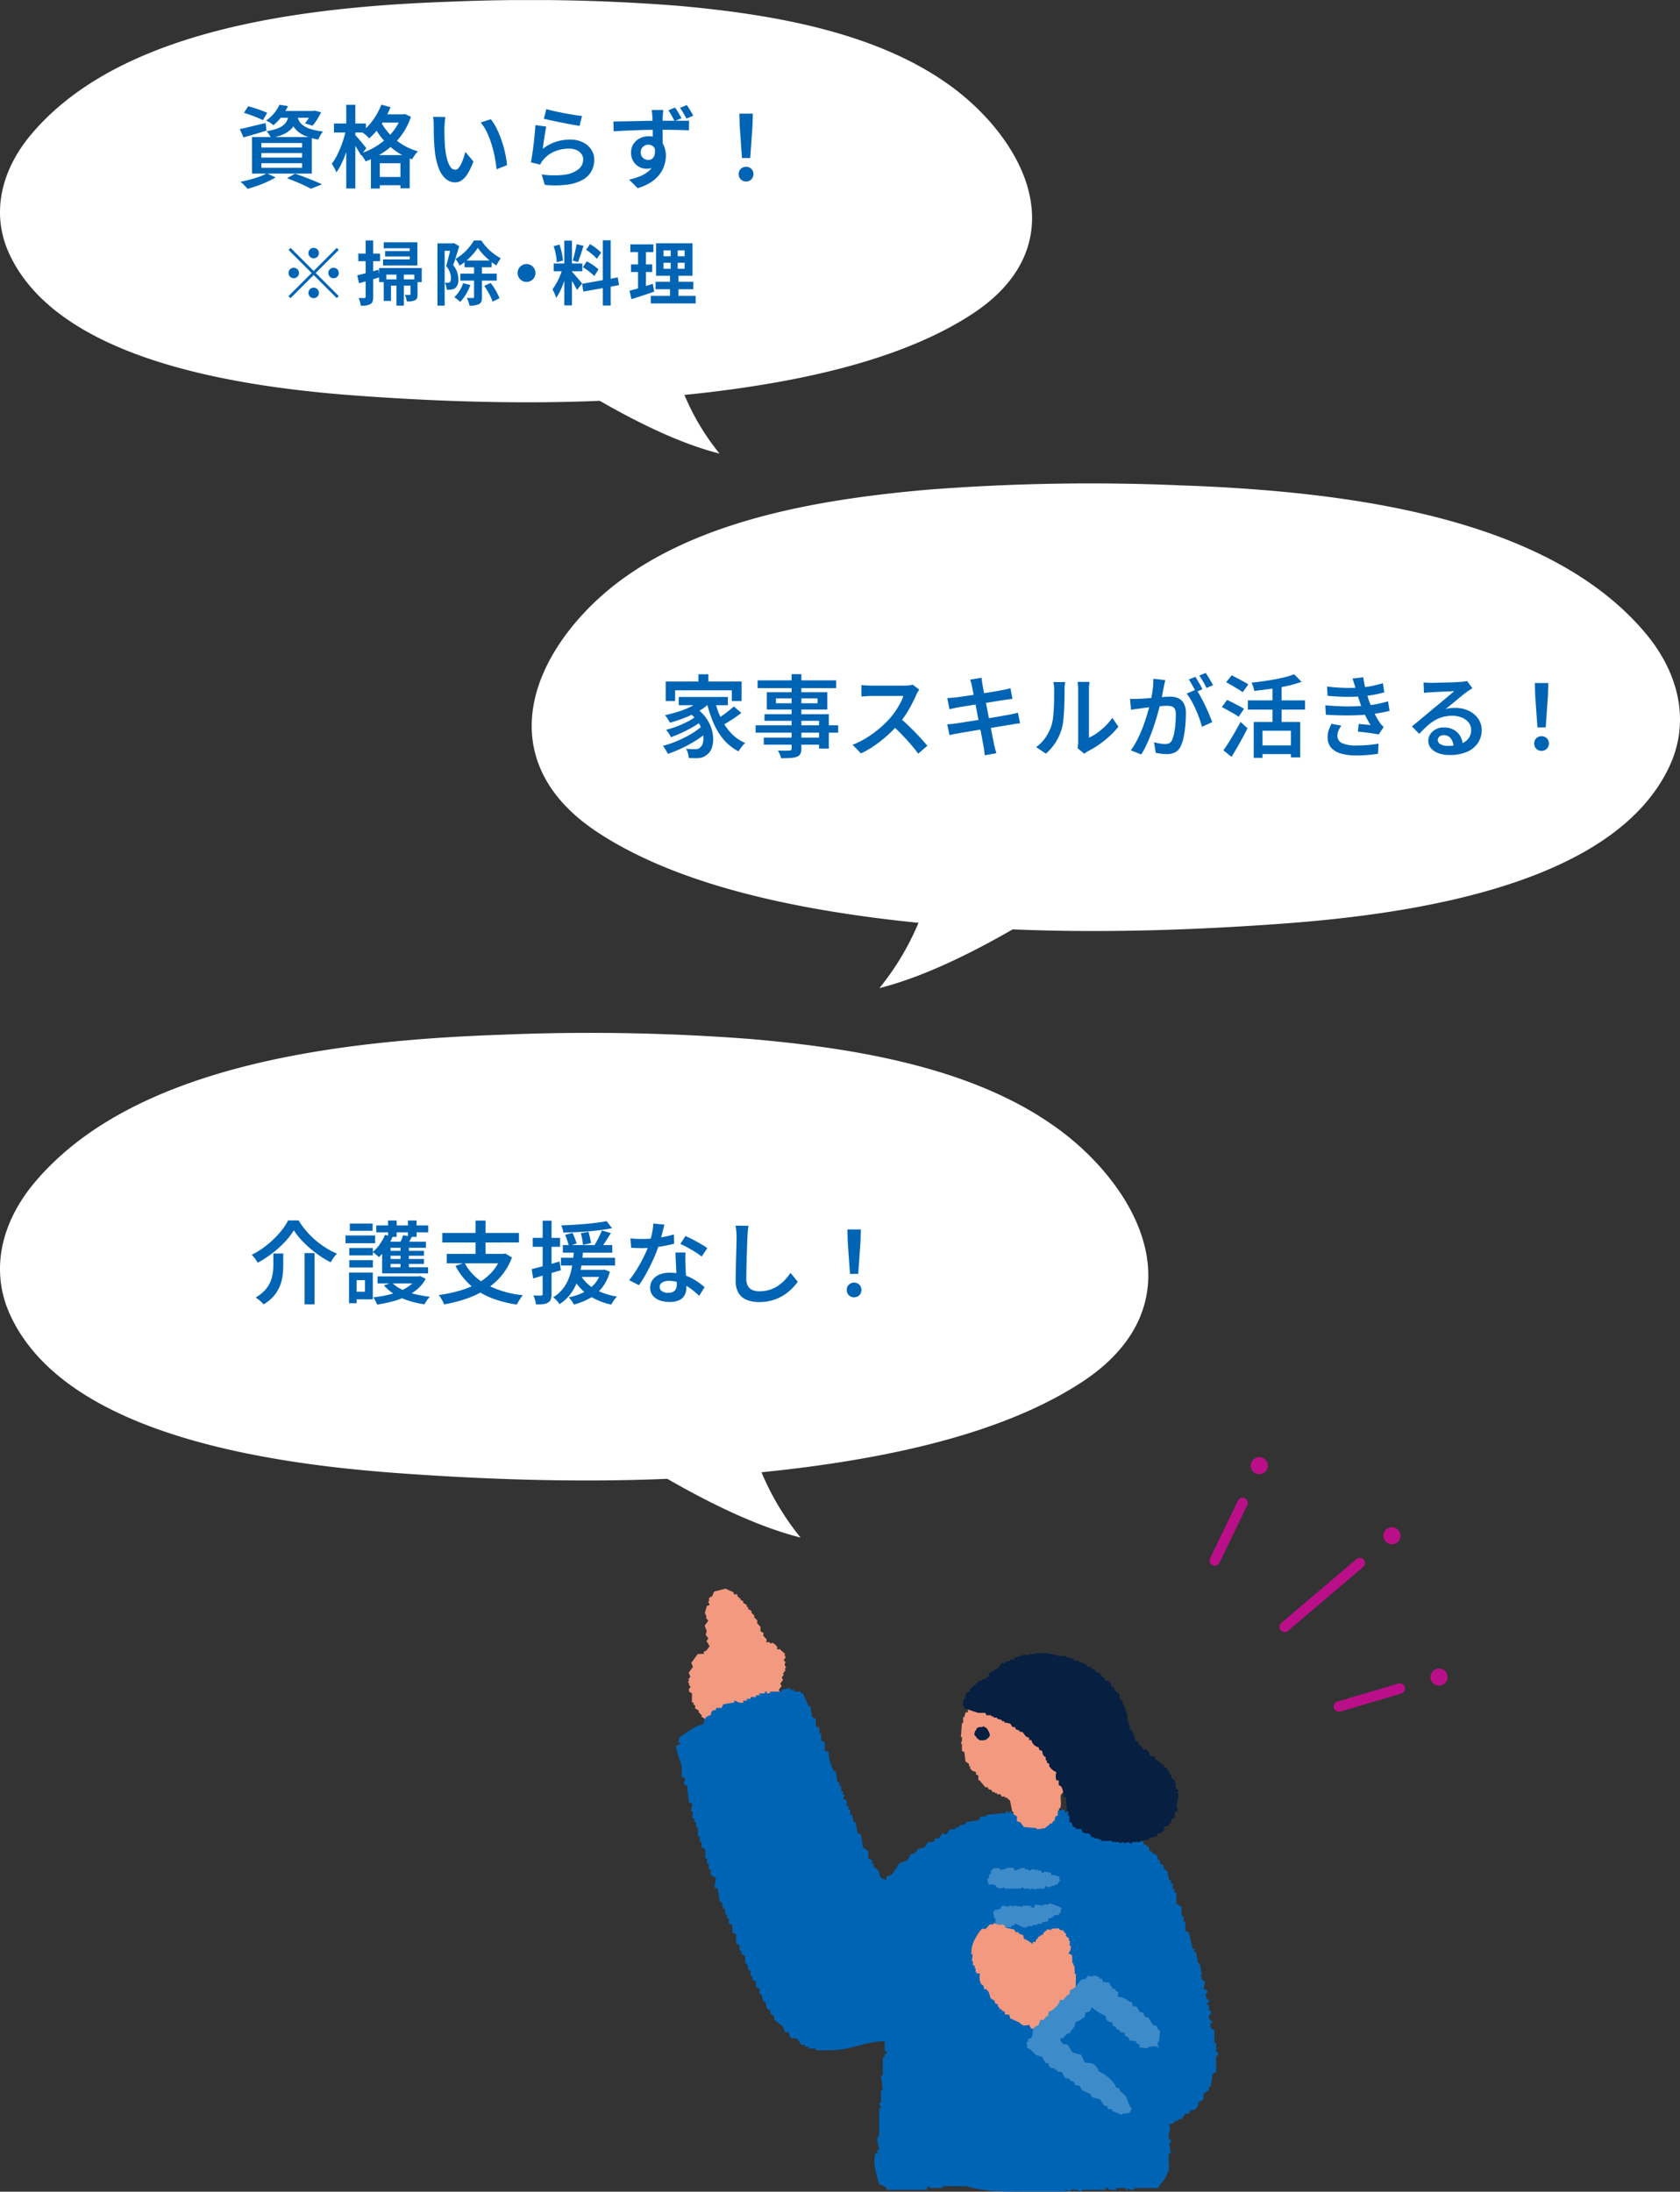
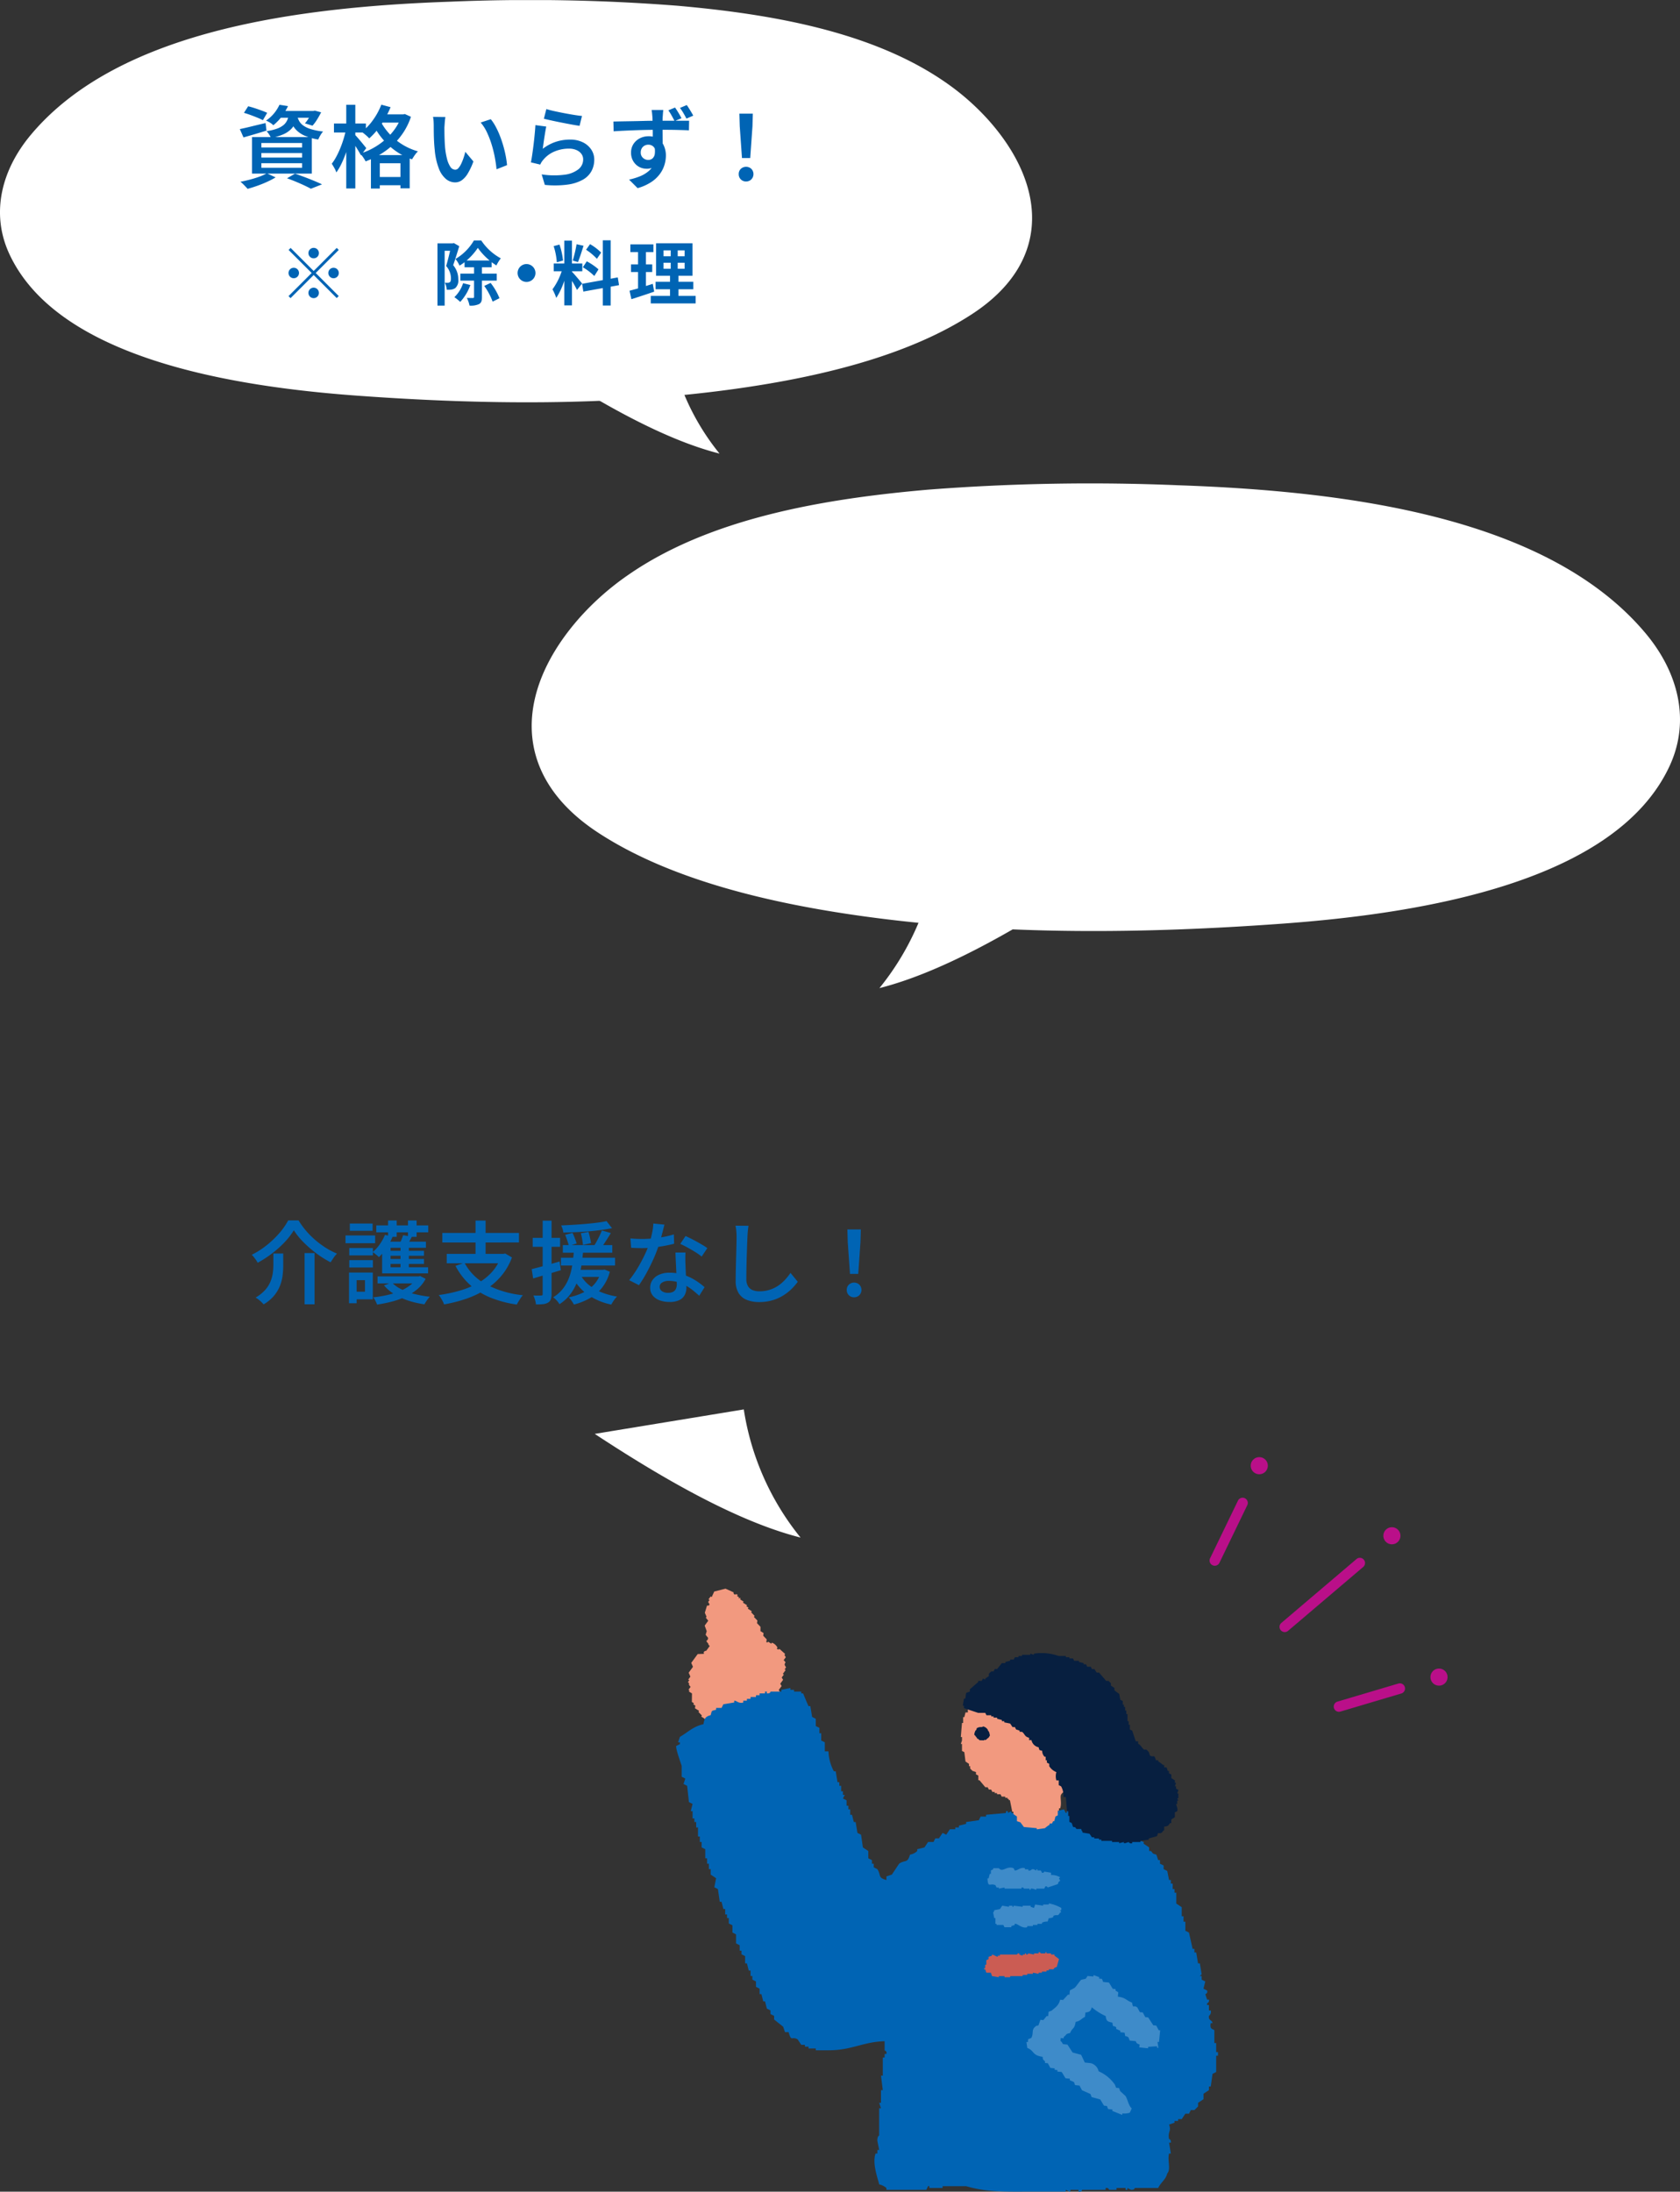
<svg xmlns="http://www.w3.org/2000/svg" width="337.001" height="439.657" viewBox="0 0 337.001 439.657">
  <rect x="0" y="0" width="337.001" height="439.657" fill="#333333" stroke="none" />
  <defs>
    <style>.cls-1{fill:none;}.cls-2{clip-path:url(#clip-path);}.cls-3{fill:#fff;}.cls-4,.cls-9{fill:#0064b4;}.cls-5{clip-path:url(#clip-path-2);}.cls-6{clip-path:url(#clip-path-3);}.cls-7{clip-path:url(#clip-path-4);}.cls-8{fill:#f2997f;}.cls-10,.cls-11,.cls-12,.cls-8,.cls-9{fill-rule:evenodd;}.cls-10{fill:#071f40;}.cls-11{fill:#3e8bc9;}.cls-12{fill:#cb5c53;}.cls-13{clip-path:url(#clip-path-5);}.cls-14{fill:#ba0f89;}</style>
    <clipPath id="clip-path">
      <rect class="cls-1" x="0" y="0.017" width="207.028" height="90.975" />
    </clipPath>
    <clipPath id="clip-path-2">
      <rect class="cls-1" x="106.656" y="96.993" width="230.343" height="101.221" />
    </clipPath>
    <clipPath id="clip-path-3">
      <rect class="cls-1" x="0" y="207.214" width="230.343" height="101.221" />
    </clipPath>
    <clipPath id="clip-path-4">
      <rect class="cls-1" x="135.638" y="318.69" width="108.682" height="120.97" />
    </clipPath>
    <clipPath id="clip-path-5">
      <rect class="cls-1" x="249.865" y="289.333" width="35.063" height="58.714" transform="translate(-148.043 296.905) rotate(-47)" />
    </clipPath>
  </defs>
  <title>アセット 1</title>
  <g id="レイヤー_2" data-name="レイヤー 2">
    <g id="レイヤー_1-2" data-name="レイヤー 1">
      <g id="グループ_199" data-name="グループ 199">
        <g class="cls-2">
          <g id="グループ_198" data-name="グループ 198">
            <path id="パス_593" data-name="パス 593" class="cls-3" d="M135.567,1.128a378.812,378.812,0,0,0-45.141-.793c-30.916,1.065-66.726,5.835-84.206,26.67-6,7.15-8.08,15.838-4.371,23.888,9.653,20.948,44.54,26.639,69.819,28.48,24.95,1.817,50.426,2.112,75.178-1.278,16.7-2.287,35.107-6.508,48.3-15.192,16.186-10.655,14.492-26.2,3-38.966a49.006,49.006,0,0,0-8.454-7.4c-14.67-10.2-34.961-13.745-54.119-15.413" />
            <path id="パス_594" data-name="パス 594" class="cls-3" d="M107.227,72.3c13.829,9.105,26.546,16.02,37.108,18.692a48.268,48.268,0,0,1-10.236-23.106" />
          </g>
        </g>
      </g>
      <path id="パス_1379" data-name="パス 1379" class="cls-4" d="M48.935,22.635l.846-1.314q.612.144,1.323.378t1.377.477q.666.243,1.116.459l-.864,1.476a11.395,11.395,0,0,0-1.08-.5q-.648-.266-1.368-.531T48.935,22.635Zm-.828,3.258q.99-.2,2.367-.54t2.8-.666l.18,1.512q-1.188.378-2.394.729t-2.214.639Zm7.92-3.632h7v1.368h-8.1Zm6.534,0h.288l.288-.072,1.278.342q-.36.72-.819,1.458a8.106,8.106,0,0,1-.909,1.224l-1.512-.468a7.88,7.88,0,0,0,.765-1.062,8.778,8.778,0,0,0,.621-1.188Zm-4.59.558h1.746a7.723,7.723,0,0,1-.45,1.737,4.078,4.078,0,0,1-.891,1.359,5.138,5.138,0,0,1-1.557,1.035,11.184,11.184,0,0,1-2.448.729,4.567,4.567,0,0,0-.387-.711,4.774,4.774,0,0,0-.5-.657,10.601,10.601,0,0,0,2.106-.513,4.337,4.337,0,0,0,1.305-.729,2.781,2.781,0,0,0,.729-.981,4.528,4.528,0,0,0,.347-1.273Zm1.638.414a4.377,4.377,0,0,0,.387,1.017,2.782,2.782,0,0,0,.81.909,5.221,5.221,0,0,0,1.512.729,13.188,13.188,0,0,0,2.493.495,4.291,4.291,0,0,0-.549.765,6.452,6.452,0,0,0-.423.837,11.4,11.4,0,0,1-2.709-.765,5.371,5.371,0,0,1-1.656-1.1,4.616,4.616,0,0,1-.918-1.323,8.716,8.716,0,0,1-.495-1.4Zm-3.546-2.214,1.71.27a13.309,13.309,0,0,1-1.215,2.025,9.476,9.476,0,0,1-1.737,1.809,3.265,3.265,0,0,0-.675-.531,5.172,5.172,0,0,0-.783-.4,7.378,7.378,0,0,0,1.674-1.53,8.1,8.1,0,0,0,1.026-1.647Zm-3.636,9.684v.9h8.172v-.9Zm0,2.034v.918h8.172v-.918Zm0-4.05v.9h8.172v-.9Zm-1.872-1.188h11.988v7.322h-11.988Zm7.02,8.262,1.6-.918q.972.324,1.971.7t1.908.756q.909.378,1.539.684l-2.23.878q-.522-.288-1.287-.648t-1.665-.736Q58.511,36.099,57.575,35.761Zm-4.05-.99,1.764.81a16.377,16.377,0,0,1-1.7.891q-.963.441-1.98.8t-1.935.612q-.18-.2-.432-.468t-.522-.531a5.261,5.261,0,0,0-.487-.424q.954-.18,1.935-.441t1.854-.576a9.635,9.635,0,0,0,1.503-.677Zm22.68-11.826h4.838v1.656h-4.842Zm-1.8,8.172h7.776v6.66h-1.854V32.751h-4.14v5.076h-1.782Zm.72,4.392h6.21v1.652h-6.21Zm1.368-14.508,1.854.5a19.019,19.019,0,0,1-1.179,2.376,18.558,18.558,0,0,1-1.467,2.151,13.067,13.067,0,0,1-1.638,1.733,3.915,3.915,0,0,0-.423-.432q-.279-.252-.567-.486t-.5-.378a11.613,11.613,0,0,0,2.27-2.417,13.564,13.564,0,0,0,1.65-3.051Zm4.05,1.944h.342l.324-.072,1.224.558a13.362,13.362,0,0,1-1.5,3.114,13.832,13.832,0,0,1-2.115,2.511,15.035,15.035,0,0,1-2.583,1.935,17.969,17.969,0,0,1-2.892,1.382,7.082,7.082,0,0,0-.5-.819,5.312,5.312,0,0,0-.6-.747,13.114,13.114,0,0,0,2.684-1.146,14.131,14.131,0,0,0,2.4-1.7,11.992,11.992,0,0,0,1.935-2.16,9.807,9.807,0,0,0,1.281-2.554Zm-4.32,1.152a11.65,11.65,0,0,0,1.62,2.444,12.008,12.008,0,0,0,2.556,2.25,12.345,12.345,0,0,0,3.438,1.57,3.782,3.782,0,0,0-.423.468q-.225.288-.423.594t-.342.54a12.862,12.862,0,0,1-3.5-1.836,14.079,14.079,0,0,1-2.628-2.529,13.919,13.919,0,0,1-1.719-2.727Zm-9.234.684h6.408v1.8h-6.408Zm2.466-3.762h1.818v16.79h-1.818Zm-.036,4.968,1.134.4q-.216,1.08-.531,2.241t-.711,2.268a19.892,19.892,0,0,1-.868,2.053,10.738,10.738,0,0,1-.972,1.638,4.855,4.855,0,0,0-.405-.891q-.279-.495-.513-.855a9.669,9.669,0,0,0,.9-1.395,17.791,17.791,0,0,0,.81-1.728q.378-.927.666-1.881t.49-1.854Zm1.782,1.044q.162.162.486.531t.684.8q.36.432.666.81t.432.54l-1.062,1.458q-.162-.324-.432-.774t-.576-.936q-.306-.486-.594-.918t-.486-.7Zm18.142-3.55q-.054.288-.09.675t-.063.765l-.045.63q0,.576.009,1.233t.036,1.341q.027.684.081,1.368a14.822,14.822,0,0,0,.4,2.376,5.035,5.035,0,0,0,.675,1.6,1.192,1.192,0,0,0,1,.576.842.842,0,0,0,.621-.333,3.728,3.728,0,0,0,.558-.882,10.336,10.336,0,0,0,.468-1.17q.207-.621.351-1.2l1.62,1.926a13.325,13.325,0,0,1-1.164,2.475,4.371,4.371,0,0,1-1.2,1.323,2.309,2.309,0,0,1-1.3.405,2.9,2.9,0,0,1-1.791-.639,5.028,5.028,0,0,1-1.449-2.07,13.556,13.556,0,0,1-.857-3.829q-.09-.81-.135-1.728t-.054-1.746q-.009-.828-.009-1.368,0-.36-.027-.864a5.384,5.384,0,0,0-.117-.9Zm9.108.432a9.253,9.253,0,0,1,.972,1.476,16.511,16.511,0,0,1,.855,1.854q.387.99.684,2.025t.486,2.025a17.975,17.975,0,0,1,.261,1.836l-2.104.832q-.108-1.134-.351-2.421a23.213,23.213,0,0,0-.639-2.569,18.429,18.429,0,0,0-.936-2.421,8.545,8.545,0,0,0-1.26-1.971Zm11.144-2.034q.63.2,1.593.414t2.016.414q1.053.2,2,.351t1.539.203l-.486,1.98q-.54-.072-1.287-.207t-1.6-.3q-.855-.162-1.674-.333t-1.5-.324q-.684-.153-1.1-.261Zm-.018,3.51q-.09.4-.189.99t-.2,1.242q-.1.648-.18,1.242l-.135.99a8.78,8.78,0,0,1,2.61-1.4,9.043,9.043,0,0,1,2.844-.45,5.683,5.683,0,0,1,2.619.558,4.225,4.225,0,0,1,1.674,1.467,3.6,3.6,0,0,1,.585,1.989,4.876,4.876,0,0,1-.531,2.259,4.408,4.408,0,0,1-1.71,1.746,8.5,8.5,0,0,1-3.067,1.004,19.5,19.5,0,0,1-4.608.063l-.63-2.106a16.331,16.331,0,0,0,4.6.063,5.6,5.6,0,0,0,2.784-1.098,2.5,2.5,0,0,0,.936-1.971,1.826,1.826,0,0,0-.36-1.116,2.409,2.409,0,0,0-1-.765,3.635,3.635,0,0,0-1.467-.279,7.333,7.333,0,0,0-2.925.576,5.827,5.827,0,0,0-2.226,1.638,3.927,3.927,0,0,0-.378.5,3.728,3.728,0,0,0-.252.486l-1.872-.446q.108-.522.216-1.233t.216-1.53q.108-.819.2-1.656t.162-1.629q.072-.792.108-1.422Zm23.472-3.328q-.018.126-.045.423t-.045.585q-.018.288-.036.432-.018.342-.018.945v1.332q0,.729.009,1.476t.018,1.4q.009.648.009,1.08l-2-.738v-2.1q0-.675-.009-1.341t-.027-1.206q-.018-.54-.036-.846-.036-.486-.081-.882t-.081-.558Zm-10.006,2.32q.792-.018,1.782-.036l2.07-.036q1.078-.018,2.148-.048t2.025-.036q.954-.009,1.674-.009h5.49l-.036,1.926q-.81-.036-2.169-.072t-3.339-.036q-1.206,0-2.466.018t-2.511.063q-1.251.045-2.421.1t-2.2.126Zm9.666,5.292a6.569,6.569,0,0,1-.351,2.322,2.691,2.691,0,0,1-2.693,1.854,3.119,3.119,0,0,1-1.08-.2,2.96,2.96,0,0,1-.99-.612,3.173,3.173,0,0,1-.729-1.017,3.29,3.29,0,0,1-.279-1.395,3.112,3.112,0,0,1,.477-1.728,3.292,3.292,0,0,1,1.279-1.15,3.727,3.727,0,0,1,1.737-.414,3.413,3.413,0,0,1,1.926.513,3.212,3.212,0,0,1,1.17,1.4,4.782,4.782,0,0,1,.4,1.98,6.534,6.534,0,0,1-.284,1.835,6,6,0,0,1-.936,1.854,6.833,6.833,0,0,1-1.746,1.625,9.691,9.691,0,0,1-2.709,1.2l-1.71-1.71a13.128,13.128,0,0,0,2.152-.651,6.445,6.445,0,0,0,1.71-1,4.135,4.135,0,0,0,1.124-1.448,4.72,4.72,0,0,0,.4-2.016,2,2,0,0,0-.441-1.431,1.45,1.45,0,0,0-1.093-.459,1.578,1.578,0,0,0-.729.18,1.417,1.417,0,0,0-.567.531,1.6,1.6,0,0,0-.216.855,1.379,1.379,0,0,0,.459,1.089,1.546,1.546,0,0,0,1.053.405,1.288,1.288,0,0,0,.828-.288,1.477,1.477,0,0,0,.477-.927,4.289,4.289,0,0,0-.117-1.665Zm2.7-8.1q.342.486.693,1.071t.6,1.071l-1.386.576q-.27-.54-.585-1.1t-.657-1.062Zm2.358-.5q.324.486.675,1.053t.621,1.071l-1.368.594q-.288-.558-.612-1.116a9.524,9.524,0,0,0-.684-1.026Zm11.068,10.634-.45-6.39-.072-2.52h2.7l-.072,2.52-.45,6.39Zm.828,4.7a1.446,1.446,0,0,1-1.053-.416,1.422,1.422,0,0,1-.423-1.062,1.4,1.4,0,0,1,.432-1.068,1.548,1.548,0,0,1,2.088,0,1.519,1.519,0,0,1,0,2.13,1.454,1.454,0,0,1-1.044.414Z" />
      <g id="グループ_787" data-name="グループ 787">
        <g id="グループ_200" data-name="グループ 200">
          <g class="cls-5">
            <g id="グループ_198-2" data-name="グループ 198-2">
              <path id="パス_593-2" data-name="パス 593-2" class="cls-3" d="M186.165,98.229a421.477,421.477,0,0,1,50.225-.883c34.4,1.186,74.242,6.493,93.69,29.674,6.675,7.956,8.99,17.621,4.863,26.578-10.74,23.308-49.556,29.64-77.686,31.688-27.759,2.021-56.105,2.35-83.644-1.422-18.584-2.545-39.06-7.241-53.737-16.9-18.005-11.858-16.119-29.149-3.332-43.357a54.526,54.526,0,0,1,9.406-8.229c16.323-11.354,38.899-15.294,60.215-17.149" />
              <path id="パス_594-2" data-name="パス 594-2" class="cls-3" d="M217.696,177.418c-15.386,10.13-29.536,17.824-41.287,20.8a53.7,53.7,0,0,0,11.389-25.708" />
            </g>
          </g>
        </g>
-         <path id="パス_1380" data-name="パス 1380" class="cls-4" d="M140.105,135.255h1.98v2.52h-1.98Zm-6.57,1.458h15.228v3.924h-1.962v-2.16h-11.376v2.16h-1.89Zm2.628,3.1h9.846v1.656h-9.846Zm1.926,3.06,1.476-.864a8.369,8.369,0,0,1,2.034,1.962,7.755,7.755,0,0,1,1.125,2.2,7.038,7.038,0,0,1,.342,2.16,4.983,4.983,0,0,1-.333,1.837,2.569,2.569,0,0,1-.9,1.2,2.85,2.85,0,0,1-.963.567,3.906,3.906,0,0,1-1.179.153,7.187,7.187,0,0,1-.72,0l-.81-.036a4.557,4.557,0,0,0-.153-.918,3.137,3.137,0,0,0-.4-.936q.5.054.945.072t.783.018a2.825,2.825,0,0,0,.621-.063,1,1,0,0,0,.513-.315,1.382,1.382,0,0,0,.5-.792,4.043,4.043,0,0,0,.126-1.314,5.271,5.271,0,0,0-.36-1.611,7.04,7.04,0,0,0-.963-1.71,7.746,7.746,0,0,0-1.684-1.614Zm2.808-2.646,1.6.666a11.085,11.085,0,0,1-2.284,1.724,20.755,20.755,0,0,1-2.84,1.366,28.709,28.709,0,0,1-2.97.99l-.279-.468q-.171-.288-.369-.576a4.637,4.637,0,0,0-.36-.468,28.802,28.802,0,0,0,2.862-.765,16.626,16.626,0,0,0,2.637-1.1,9.236,9.236,0,0,0,2.003-1.373Zm-1.368,3.528,1.242.882a14.151,14.151,0,0,1-1.8,1.206q-1.062.612-2.214,1.143t-2.16.891a8.157,8.157,0,0,0-.441-.756,5.1,5.1,0,0,0-.549-.72,16.396,16.396,0,0,0,1.584-.468q.828-.288,1.638-.648t1.512-.747a7.995,7.995,0,0,0,1.188-.787Zm1.422,1.764,1.332.99a15.215,15.215,0,0,1-1.7,1.377,24.535,24.535,0,0,1-2.1,1.323q-1.116.63-2.277,1.143t-2.223.873q-.18-.342-.459-.81a6.2,6.2,0,0,0-.551-.796,18.966,18.966,0,0,0,2.2-.711q1.134-.441,2.223-.99a18.202,18.202,0,0,0,2.007-1.17,11.343,11.343,0,0,0,1.548-1.233Zm2.43-5.022a17.446,17.446,0,0,0,1.26,3.609,11.749,11.749,0,0,0,2.007,2.957,8.34,8.34,0,0,0,2.835,1.98,6.477,6.477,0,0,0-.477.495,7.757,7.757,0,0,0-.486.612q-.225.315-.387.567a9.653,9.653,0,0,1-2.952-2.34,13.288,13.288,0,0,1-2.07-3.375,24.264,24.264,0,0,1-1.35-4.185Zm3.834,1.224,1.494,1.3q-.612.468-1.323.954t-1.413.909q-.7.423-1.3.747l-1.242-1.17q.594-.324,1.278-.792t1.35-.99q.67-.53,1.156-.962Zm11.574-6.48h1.962v14.9a2.324,2.324,0,0,1-.207,1.107,1.331,1.331,0,0,1-.711.567,4.575,4.575,0,0,1-1.242.234q-.756.054-1.908.054a4.474,4.474,0,0,0-.261-.792,4.881,4.881,0,0,0-.387-.756q.468.018.938.028t.846,0q.378-.009.522-.009a.644.644,0,0,0,.351-.1.423.423,0,0,0,.1-.333Zm-6.822,1.242h15.768v1.548h-15.768Zm3.69,3.618v.972h8.334v-.972Zm-1.836-1.242h12.132v3.474h-12.132Zm-.468,4.41h12.906v6.89h-1.962v-5.562h-10.944Zm-1.78,2.228h16.56v1.476h-16.56Zm1.638,2.466h12.132v1.42h-12.134Zm31.176-9.63-.279.45a3.779,3.779,0,0,0-.3.576q-.36.846-.909,1.908a23.377,23.377,0,0,1-1.241,2.116,17.58,17.58,0,0,1-1.467,1.935,25.621,25.621,0,0,1-2.205,2.223,26.452,26.452,0,0,1-2.547,2.015,17.976,17.976,0,0,1-2.736,1.575l-1.674-1.728a16.355,16.355,0,0,0,2.826-1.413,21.844,21.844,0,0,0,2.538-1.845,20.009,20.009,0,0,0,2.034-1.962,14.609,14.609,0,0,0,1.161-1.485,17.011,17.011,0,0,0,.985-1.615,8.101,8.101,0,0,0,.63-1.476h-6.354q-.36,0-.774.027t-.756.054q-.342.027-.522.027v-2.3q.216.036.6.063t.783.045q.4.018.666.018h6.516a8.52,8.52,0,0,0,1.011-.058,3.374,3.374,0,0,0,.7-.144Zm-3.96,5.634q.72.576,1.5,1.314t1.557,1.53q.774.792,1.431,1.521t1.108,1.269l-1.836,1.582q-.648-.9-1.512-1.89t-1.818-1.98q-.954-.99-1.926-1.854Zm14.544-6.3q-.072-.378-.162-.7t-.2-.63l2.286-.378q.036.27.081.657t.1.711q.054.234.171.909t.306,1.647q.189.972.414,2.106t.45,2.286q.225,1.152.423,2.178t.351,1.8q.153.774.225,1.116.09.4.207.855t.243.873l-2.322.414q-.071-.488-.118-.938a6.931,6.931,0,0,0-.135-.846q-.054-.324-.189-1.062t-.329-1.746l-.423-2.151q-.225-1.143-.441-2.277l-.405-2.124q-.189-.99-.333-1.7t-.198-1Zm-4.95,2.376q.4-.036.792-.063t.828-.063l1.125-.153q.729-.1,1.656-.243l1.926-.3q1-.153,1.935-.306t1.674-.279q.738-.126,1.152-.216.432-.072.855-.171t.729-.189l.4,2.142q-.27.018-.72.081l-.846.117q-.468.072-1.251.2l-1.728.279q-.945.153-1.944.306t-1.908.306q-.909.153-1.6.261t-1.053.18q-.4.072-.765.153t-.819.189Zm-.018,5.256q.36-.018.873-.072t.909-.108q.486-.072,1.305-.2t1.845-.288q1.026-.162,2.115-.342l2.115-.351q1.026-.171,1.881-.324t1.377-.243q.522-.09.972-.2t.792-.2l.432,2.124a7.59,7.59,0,0,0-.828.1q-.486.081-.99.171-.594.09-1.467.234l-1.908.315q-1.035.171-2.115.342t-2.079.342q-1,.171-1.791.3t-1.242.216q-.558.108-1,.189a6.359,6.359,0,0,0-.729.171Zm26.152,4.784q.054-.252.09-.576a5.86,5.86,0,0,0,.036-.648v-10.576a8.009,8.009,0,0,0-.054-1q-.054-.426-.072-.5h2.394q0,.072-.054.495a8.187,8.187,0,0,0-.054,1.017v9.688a9.64,9.64,0,0,0,1.611-.927,13.023,13.023,0,0,0,1.638-1.373,11.867,11.867,0,0,0,1.431-1.68l1.224,1.764a14.476,14.476,0,0,1-1.8,1.935,20.446,20.446,0,0,1-2.16,1.71,18.386,18.386,0,0,1-2.16,1.287q-.27.162-.441.288t-.279.216Zm-8.316-.216a7.434,7.434,0,0,0,1.934-1.984,9.521,9.521,0,0,0,1.144-2.35,7.708,7.708,0,0,0,.306-1.476q.108-.882.162-1.89t.063-2q.009-.99.009-1.782a7.327,7.327,0,0,0-.045-.873q-.045-.369-.117-.693h2.378a2.1,2.1,0,0,0-.045.3q-.027.243-.054.567t-.027.666q0,.792-.018,1.836t-.072,2.142q-.054,1.1-.153,2.079a9.515,9.515,0,0,1-.3,1.665,9.955,9.955,0,0,1-1.224,2.8,10.607,10.607,0,0,1-1.979,2.309Zm25.9-13.446q-.054.306-.135.675t-.153.693q-.072.378-.171.891t-.2,1.044q-.1.531-.225,1.035-.18.756-.45,1.764t-.626,2.16q-.36,1.152-.8,2.331t-.955,2.299a17.864,17.864,0,0,1-1.089,2.034l-2.106-.828a14.309,14.309,0,0,0,1.179-1.89,23.6,23.6,0,0,0,1-2.16q.45-1.116.8-2.2t.612-2.007q.261-.927.405-1.611.252-1.17.4-2.313a15.238,15.238,0,0,0,.126-2.169Zm6.21,1.89a14.442,14.442,0,0,1,.882,1.422q.468.846.918,1.791t.824,1.831q.369.882.585,1.512l-2.055.936a16.273,16.273,0,0,0-.5-1.638q-.324-.9-.738-1.836t-.882-1.773a9.015,9.015,0,0,0-.954-1.413Zm-13.264,1.872q.468.036.909.027t.927-.027q.414-.018,1.053-.063t1.359-.1q.72-.054,1.44-.117t1.341-.108q.621-.045,1-.045a4.022,4.022,0,0,1,1.62.306,2.4,2.4,0,0,1,1.125,1.035,4.01,4.01,0,0,1,.423,2.007q0,1.044-.1,2.286a20.63,20.63,0,0,1-.324,2.376,7.535,7.535,0,0,1-.6,1.89,2.474,2.474,0,0,1-1.164,1.283,3.967,3.967,0,0,1-1.7.342,8.285,8.285,0,0,1-1.121-.081q-.59-.081-1.04-.171l-.342-2.124q.36.09.783.18t.8.135a5.414,5.414,0,0,0,.612.045,2,2,0,0,0,.828-.162,1.269,1.269,0,0,0,.594-.648,6.254,6.254,0,0,0,.423-1.4,16.13,16.13,0,0,0,.252-1.845q.081-.99.081-1.89a2.316,2.316,0,0,0-.207-1.116,1.035,1.035,0,0,0-.612-.486,3.26,3.26,0,0,0-.963-.126q-.414,0-1.143.063t-1.548.144q-.819.081-1.53.171t-1.088.149q-.378.054-.936.126t-.954.144Zm13.088-4.406q.234.324.495.774t.513.9q.252.45.432.81l-1.314.558q-.18-.378-.423-.819t-.5-.891a8.684,8.684,0,0,0-.513-.792Zm2.088-.792q.234.342.513.8t.54.9q.261.441.423.765l-1.314.558q-.27-.576-.675-1.278a12.104,12.104,0,0,0-.783-1.206Zm9.63,9.846h9.322v7.11h-1.854v-5.364h-5.706v5.454h-1.764Zm8.1-9.576,1.494,1.512a21.187,21.187,0,0,1-2.9.837q-1.6.351-3.294.585t-3.294.4a5.582,5.582,0,0,0-.216-.837,6.123,6.123,0,0,0-.324-.819q1.152-.108,2.349-.279t2.322-.378q1.125-.207,2.115-.459a13.666,13.666,0,0,0,1.746-.562Zm-4.338,1.89h1.836v8.694h-1.838Zm-4.934,3.348h11.466v1.854h-11.466Zm2.43,9.036h6.984v1.746h-6.984Zm-6.786-12.672,1.1-1.386q.522.252,1.152.585t1.224.657q.594.324.972.576l-1.138,1.566q-.36-.27-.936-.621t-1.206-.72Q246.503,137.145,245.963,136.857Zm-.864,4.986,1.044-1.44q.522.234,1.161.567l1.242.648q.6.315,1,.567l-1.08,1.6a9.668,9.668,0,0,0-.954-.612q-.594-.342-1.233-.7T245.099,141.843Zm.306,8.676q.486-.666,1.08-1.611t1.206-2.007q.612-1.062,1.152-2.088l1.4,1.278q-.468.936-1.008,1.935t-1.094,1.957q-.558.963-1.1,1.845Zm20.79-12.8q1.944.234,3.627.27t3.087-.072a18.836,18.836,0,0,0,2.322-.315q1.116-.225,2.178-.549l.27,1.836q-.954.27-2.079.477t-2.259.315q-1.386.108-3.2.1t-3.834-.207Zm-.342,3.764q1.6.144,3.1.2t2.817,0q1.323-.054,2.385-.162a18.331,18.331,0,0,0,2.457-.369q1.053-.243,1.827-.459l.306,1.908q-.774.2-1.764.378t-2.092.304q-1.134.126-2.6.189t-3.087.036q-1.621-.025-3.241-.135Zm6.048-3.456q-.126-.486-.279-.954t-.315-.954l2.16-.252q.108.828.288,1.647t.405,1.584q.225.765.441,1.449.234.63.576,1.422t.756,1.566q.414.774.846,1.422a5.034,5.034,0,0,0,.351.45,5.684,5.684,0,0,0,.423.432l-.99,1.494q-.5-.108-1.242-.216t-1.512-.2q-.774-.09-1.422-.162l.162-1.53,1.287.117q.693.063,1.089.117a22.015,22.015,0,0,1-1.252-2.365q-.531-1.179-.873-2.187-.216-.63-.378-1.116t-.279-.909Q272.027,138.459,271.901,138.027Zm-2.828,7.542a6.211,6.211,0,0,0-.558.936,2.457,2.457,0,0,0-.232,1.078,1.56,1.56,0,0,0,.954,1.5,6.7,6.7,0,0,0,2.844.468q1.26,0,2.367-.1t2.079-.279l-.108,2.031q-.936.162-2.07.252t-2.268.09a10.973,10.973,0,0,1-3.069-.378,4.117,4.117,0,0,1-1.98-1.161,3.011,3.011,0,0,1-.711-2.023,4.2,4.2,0,0,1,.216-1.5,12.686,12.686,0,0,1,.54-1.287Zm16.49-8.676q.36.036.774.063t.756.027q.288,0,.882-.018t1.332-.036l1.485-.036q.747-.018,1.341-.054l.9-.054q.5-.036.8-.081a2.905,2.905,0,0,0,.459-.1l1.062,1.458q-.288.18-.594.378t-.594.414q-.36.252-.882.675t-1.111.919q-.594.5-1.17.963l-1.044.846a4.625,4.625,0,0,1,.981-.207q.477-.045.963-.045a6.17,6.17,0,0,1,2.709.576,4.821,4.821,0,0,1,1.9,1.575,3.892,3.892,0,0,1,.7,2.3,4.625,4.625,0,0,1-.729,2.556,4.922,4.922,0,0,1-2.163,1.786,8.462,8.462,0,0,1-3.537.657,6.417,6.417,0,0,1-2.21-.351,3.541,3.541,0,0,1-1.512-.99,2.233,2.233,0,0,1-.549-1.5,2.415,2.415,0,0,1,.387-1.314,2.859,2.859,0,0,1,1.089-.99,3.364,3.364,0,0,1,1.62-.378,3.986,3.986,0,0,1,2.061.495,3.406,3.406,0,0,1,1.287,1.323,4,4,0,0,1,.486,1.782l-1.869.267a2.745,2.745,0,0,0-.558-1.674,1.709,1.709,0,0,0-1.4-.648,1.287,1.287,0,0,0-.873.288.861.861,0,0,0-.333.666.975.975,0,0,0,.549.864,2.833,2.833,0,0,0,1.449.324,7.634,7.634,0,0,0,2.566-.378,3.329,3.329,0,0,0,1.593-1.1,2.8,2.8,0,0,0,.54-1.728,2.3,2.3,0,0,0-.5-1.467,3.329,3.329,0,0,0-1.368-1,5.011,5.011,0,0,0-1.944-.36,6.832,6.832,0,0,0-1.944.261,7.054,7.054,0,0,0-1.656.729,9.299,9.299,0,0,0-1.5,1.143q-.729.675-1.5,1.5l-1.471-1.506q.5-.4,1.134-.918t1.278-1.062q.648-.54,1.224-1.026t.972-.81q.378-.306.9-.738t1.08-.9l1.062-.891q.5-.423.828-.711-.27,0-.738.027t-1.026.045q-.558.018-1.116.045t-1.035.054l-.765.045q-.342.018-.711.045a6.725,6.725,0,0,0-.675.081Zm22.842,9.036-.45-6.39-.072-2.52h2.7l-.072,2.52-.45,6.39Zm.828,4.7a1.446,1.446,0,0,1-1.053-.416,1.422,1.422,0,0,1-.423-1.062,1.4,1.4,0,0,1,.432-1.068,1.543,1.543,0,0,1,2.084,0,1.529,1.529,0,0,1,0,2.13,1.454,1.454,0,0,1-1.04.414Z" />
      </g>
      <g id="グループ_788" data-name="グループ 788">
        <g id="グループ_201" data-name="グループ 201">
          <g class="cls-6">
            <g id="グループ_198-3" data-name="グループ 198-3">
-               <path id="パス_593-3" data-name="パス 593-3" class="cls-3" d="M150.835,208.45a421.477,421.477,0,0,0-50.225-.883c-34.398,1.186-74.242,6.493-93.69,29.675-6.675,7.955-8.99,17.621-4.863,26.578,10.743,23.307,49.556,29.639,77.682,31.687,27.759,2.021,56.105,2.35,83.644-1.422,18.584-2.545,39.06-7.241,53.737-16.9,18.009-11.855,16.124-29.146,3.335-43.354a54.525,54.525,0,0,0-9.406-8.229c-16.322-11.353-38.9-15.293-60.214-17.149" />
              <path id="パス_594-3" data-name="パス 594-3" class="cls-3" d="M119.303,287.639c15.386,10.13,29.536,17.824,41.287,20.8a53.7,53.7,0,0,1-11.389-25.708" />
            </g>
          </g>
        </g>
        <path id="パス_1381" data-name="パス 1381" class="cls-4" d="M58.94,246.796a14,14,0,0,1-1.818,2.358,20.875,20.875,0,0,1-2.511,2.259,21.962,21.962,0,0,1-2.925,1.9,3.577,3.577,0,0,0-.315-.531q-.207-.3-.432-.585a3.999,3.999,0,0,0-.441-.486,16.459,16.459,0,0,0,3.024-1.935,19.254,19.254,0,0,0,2.538-2.439,13.115,13.115,0,0,0,1.746-2.52h2.088a15.489,15.489,0,0,0,1.566,2.151,17.217,17.217,0,0,0,1.881,1.863,17.875,17.875,0,0,0,2.079,1.521,14.454,14.454,0,0,0,2.178,1.125,5.741,5.741,0,0,0-.684.837q-.324.477-.594.909a20.254,20.254,0,0,1-2.848-1.785,22.871,22.871,0,0,1-2.588-2.242A13.999,13.999,0,0,1,58.94,246.796Zm2.16,4.572h2v10.276h-2Zm-6.264.09h1.98v2.322a17.959,17.959,0,0,1-.117,2,8.563,8.563,0,0,1-.513,2.088,7.4,7.4,0,0,1-1.179,2.012,7.951,7.951,0,0,1-2.135,1.782,3.79,3.79,0,0,0-.441-.477q-.279-.261-.585-.5a3.87,3.87,0,0,0-.574-.389,7.946,7.946,0,0,0,1.917-1.53,5.936,5.936,0,0,0,1.062-1.674,7.137,7.137,0,0,0,.468-1.71,12.082,12.082,0,0,0,.117-1.656Zm20.9,4.59h8.352v1.4h-8.352Zm7.9,0h.342l.306-.072,1.1.558a7.037,7.037,0,0,1-1.649,2.062,10.4,10.4,0,0,1-2.3,1.485,15.483,15.483,0,0,1-2.745,1,27.995,27.995,0,0,1-3.051.621,5.337,5.337,0,0,0-.333-.756,4.352,4.352,0,0,0-.441-.7,23.365,23.365,0,0,0,2.781-.45,15.999,15.999,0,0,0,2.529-.783,8.85,8.85,0,0,0,2.066-1.167,5.277,5.277,0,0,0,1.395-1.566Zm-5.04,1.206a6.577,6.577,0,0,0,1.876,1.357,13,13,0,0,0,2.646.963,22.77,22.77,0,0,0,3.105.558,5.441,5.441,0,0,0-.585.72,7.57,7.57,0,0,0-.495.792,18.24,18.24,0,0,1-3.235-.738,13.047,13.047,0,0,1-2.772-1.269,8.875,8.875,0,0,1-2.106-1.773Zm-3.114-11.43h10.422v1.386h-10.422Zm1.962,5.094h7.6v.99h-7.6Zm0,1.638h7.6v.99h-7.6Zm.4-7.722h1.728v3.276h-1.728Zm2.5,4.788h1.674v5.49h-1.676Zm1.494-4.788h1.728v3.276h-1.728Zm-4.608,2.88,1.512.4a12.132,12.132,0,0,1-1.206,2.241,10.652,10.652,0,0,1-1.53,1.827,2.951,2.951,0,0,0-.36-.333l-.474-.384a3.754,3.754,0,0,0-.414-.3,7.608,7.608,0,0,0,1.422-1.557,9.71,9.71,0,0,0,1.048-1.896Zm3.636.072,1.746.306q-.27.54-.531,1t-.5.8l-1.476-.306a9.128,9.128,0,0,0,.423-.9q.21-.506.336-.902Zm4.572,1.3v1.224h-7.092v3.906h7.526v1.224h-9.22v-6.354Zm-15.374,1.272h4.734v1.476h-4.734Zm.108-4.914h4.572v1.458h-4.572Zm-.108,7.344h4.734v1.476h-4.734Zm-.756-4.95h5.94v1.548h-5.94Zm1.638,7.434h3.834v5.382h-3.834v-1.53h2.268v-2.322h-2.268Zm-.936,0h1.53v6.156h-1.53Zm23.162-1.976a10.417,10.417,0,0,0,4.4,4.379,20.16,20.16,0,0,0,7.322,2.151,3.549,3.549,0,0,0-.441.558q-.225.342-.441.693a6.286,6.286,0,0,0-.34.619,22.391,22.391,0,0,1-5.366-1.429,13.9,13.9,0,0,1-4.059-2.556,13.676,13.676,0,0,1-2.875-3.771Zm-3.56-1.768h11.592v1.89H89.612Zm-.882-4.194h15.372v1.908H88.73Zm6.66-2.484h2.016v7.546h-2.016Zm5.182,6.678h.414l.36-.072,1.35.792a12.36,12.36,0,0,1-2.176,3.748,13.744,13.744,0,0,1-3.148,2.714,18.679,18.679,0,0,1-3.89,1.836,28.57,28.57,0,0,1-4.41,1.116,2.952,2.952,0,0,0-.261-.621q-.189-.351-.4-.693a3.548,3.548,0,0,0-.4-.558,29.029,29.029,0,0,0,4.247-.894,17.036,17.036,0,0,0,3.645-1.521,11.084,11.084,0,0,0,2.844-2.279,9.253,9.253,0,0,0,1.827-3.2Zm12.33-1.764h9.92v1.532h-9.918Zm-.378,2.538h10.856v1.566h-10.854Zm2.378,2.43h6.1v1.422h-6.1Zm-1.53-7.02,1.476-.4q.234.5.468,1.107t.356,1.021l-1.548.5q-.108-.45-.324-1.08T113.372,247.712Zm3.15-.324,1.53-.27q.162.54.3,1.179t.207,1.071l-1.62.36q-.036-.45-.153-1.116T116.522,247.388Zm5.15-2.43,1.1,1.422q-.99.2-2.187.36t-2.493.27q-1.3.108-2.592.162t-2.5.09a2.946,2.946,0,0,0-.153-.738,5.174,5.174,0,0,0-.279-.7q1.188-.054,2.439-.126t2.466-.18q1.215-.108,2.3-.243T121.672,244.958Zm-5.2,10.838a7.131,7.131,0,0,0,1.679,1.987,9.336,9.336,0,0,0,2.475,1.449,14.9,14.9,0,0,0,3.146.864,4.761,4.761,0,0,0-.63.756,8.202,8.202,0,0,0-.522.846,12.59,12.59,0,0,1-4.648-1.944,9.723,9.723,0,0,1-3.07-3.492Zm4.266-8.964,1.8.522q-.5.828-1.044,1.665t-.99,1.431l-1.372-.488q.288-.432.585-.981t.567-1.116q.27-.569.45-1.035Zm-.126,7.9h.36l.3-.054,1.062.432a8.991,8.991,0,0,1-1.582,3.231,8.4,8.4,0,0,1-2.48,2.106,13.3,13.3,0,0,1-3.154,1.249,3.87,3.87,0,0,0-.27-.477q-.176-.277-.387-.547a2.407,2.407,0,0,0-.389-.414,12.365,12.365,0,0,0,2.952-.99,7.138,7.138,0,0,0,2.234-1.692,6.507,6.507,0,0,0,1.35-2.592Zm-5.472-4h1.85q-.09,1.116-.243,2.322a22.221,22.221,0,0,1-.441,2.4,12.799,12.799,0,0,1-.8,2.322,9.651,9.651,0,0,1-1.315,2.113,8.407,8.407,0,0,1-1.971,1.737,3.677,3.677,0,0,0-.54-.738,4.385,4.385,0,0,0-.72-.648,7.119,7.119,0,0,0,1.782-1.512,8.091,8.091,0,0,0,1.17-1.863,10.564,10.564,0,0,0,.684-2.052,19.855,19.855,0,0,0,.351-2.1q.117-1.041.189-1.977Zm-8.482,3.856q1.08-.27,2.574-.675t3.024-.855l.252,1.746-2.889.864q-1.447.428-2.673.792Zm.2-6.264h5.49v1.782h-5.49Zm2-3.456h1.782v14.706a3.159,3.159,0,0,1-.157,1.089,1.237,1.237,0,0,1-.549.639,2.366,2.366,0,0,1-.963.306,10.588,10.588,0,0,1-1.467.054,4.069,4.069,0,0,0-.171-.873,5.989,5.989,0,0,0-.333-.909q.522.018.954.018t.594-.018a.4.4,0,0,0,.234-.054q.072-.054.072-.252Zm17.6,3.564q.558.054,1.188.081t1.152.027q1.08,0,2.2-.108t2.187-.315a18.175,18.175,0,0,0,1.987-.495l.054,1.872q-.81.216-1.872.414t-2.232.333a20.242,20.242,0,0,1-2.322.135q-.522,0-1.08-.018t-1.118-.054Zm6.822-2.772q-.108.45-.288,1.152t-.387,1.476q-.207.774-.459,1.512a26.549,26.549,0,0,1-1.062,2.745q-.648,1.449-1.4,2.826a24.774,24.774,0,0,1-1.512,2.439l-1.966-1.008a18.026,18.026,0,0,0,1.206-1.647q.594-.909,1.125-1.89t.954-1.9a16.572,16.572,0,0,0,.675-1.674,19.741,19.741,0,0,0,.585-2.088,11.699,11.699,0,0,0,.3-2.16Zm4.23,5.6q-.038.556-.038,1.087t.018,1.107q.018.414.045,1.062t.063,1.368q.036.72.063,1.377t.027,1.053a3.159,3.159,0,0,1-.333,1.449,2.359,2.359,0,0,1-1.069,1.033,4.373,4.373,0,0,1-1.98.378,5.724,5.724,0,0,1-1.953-.313,3.185,3.185,0,0,1-1.4-.954,2.409,2.409,0,0,1-.531-1.593,2.642,2.642,0,0,1,.477-1.548,3.157,3.157,0,0,1,1.346-1.07,5,5,0,0,1,2.043-.387,9.087,9.087,0,0,1,2.884.44,10.389,10.389,0,0,1,2.367,1.116,15.26,15.26,0,0,1,1.8,1.341l-1.075,1.728q-.5-.45-1.125-.972a10.431,10.431,0,0,0-1.4-.981,8.191,8.191,0,0,0-1.665-.747,6.138,6.138,0,0,0-1.9-.288,2.417,2.417,0,0,0-1.35.333.994.994,0,0,0-.5.855,1.05,1.05,0,0,0,.441.864,2.036,2.036,0,0,0,1.269.342,2,2,0,0,0,1.028-.225,1.271,1.271,0,0,0,.54-.612,2.242,2.242,0,0,0,.162-.873q0-.432-.036-1.206t-.081-1.7q-.045-.927-.09-1.845t-.063-1.62Zm3.24.81a11.951,11.951,0,0,0-1.287-.909q-.765-.477-1.575-.918t-1.422-.711l1.044-1.584q.486.216,1.1.522t1.242.657q.63.351,1.17.675a8.905,8.905,0,0,1,.864.576Zm9.4-6.174q-.09.522-.144,1.116t-.072,1.116q-.036.738-.072,1.809t-.076,2.259q-.036,1.188-.054,2.331t-.018,2.025a2.751,2.751,0,0,0,.342,1.467,1.9,1.9,0,0,0,.927.783,3.589,3.589,0,0,0,1.341.234,6.611,6.611,0,0,0,3.779-1.125,7.8,7.8,0,0,0,1.369-1.181,11.832,11.832,0,0,0,1.1-1.386l1.456,1.782a11.699,11.699,0,0,1-1.143,1.341,9.6,9.6,0,0,1-1.647,1.329,8.8,8.8,0,0,1-2.196,1.011,9.229,9.229,0,0,1-2.754.387,6.564,6.564,0,0,1-2.484-.432,3.381,3.381,0,0,1-1.647-1.377,4.612,4.612,0,0,1-.585-2.457q0-.738.018-1.7t.045-1.989q.027-1.026.054-2.016t.045-1.8q.018-.81.018-1.3,0-.612-.054-1.188a8.616,8.616,0,0,0-.162-1.062Zm20.354,9.646-.45-6.39-.072-2.52h2.7l-.072,2.52-.45,6.39Zm.828,4.7a1.446,1.446,0,0,1-1.053-.416,1.422,1.422,0,0,1-.423-1.062,1.4,1.4,0,0,1,.432-1.068,1.543,1.543,0,0,1,2.084,0,1.529,1.529,0,0,1,0,2.13,1.454,1.454,0,0,1-1.04.414Z" />
      </g>
      <g id="グループ_790" data-name="グループ 790">
        <g id="グループ_206" data-name="グループ 206">
          <g class="cls-7">
            <g id="グループ_205" data-name="グループ 205">
              <path id="パス_595" data-name="パス 595" class="cls-8" d="M138.806,339.702l-.02,1.713.42.268-.144.2.42.268c-.025.176-.051.35-.076.526l.84.535-.144.2.7.731-.144.2.63.4a5.811,5.811,0,0,0,2.648,2.257l.143-.2,1.05.669.143-.2.42.268.143-.2,1.049.669c.007,0,.078-.127.563.072l.287-.393a4.5,4.5,0,0,0,1.689.215l.287-.392.21.134a1.766,1.766,0,0,0,1.136-.713c.59.2.435.187.916.009,1.344-.213,2.542-2.152,3.141-3.46l-.487-.6a3.1,3.1,0,0,0,1.146-1.57l-.277-.463,1-1.374-.277-.464.572-.784-.276-.464.572-.784-.277-.464.43-.588-.21-.134.573-.785-.21-.134.287-.392-.277-.464c-.018-.748.5-.221-.2-.99l.43-.589-.278-.445.144-.2-1.116-1a.407.407,0,0,1-.563-.071l.144-.2a2.081,2.081,0,0,0-1.116-1l-.143.2-.63-.4-.144.2-.209-.134c.025-.176.051-.351.076-.527l-.7-.731c.025-.176.051-.351.076-.527l-.63-.4.01-.856-.7-.731q.038-.263.076-.527l-.7-.731.144-.2-.7-.732.144-.2-.82-.533.144-.2-.42-.267.144-.2-.841-.533.144-.2-.63-.4c-.221-.265.2-.111-.067-.33l-.353.062.143-.2-.42-.267.144-.2a.42.42,0,0,0-.563-.071c-.385-.17-.235-.423-.277-.464l-1.612-.73-2.262.571-.506,1.114-.211-.134-.43.588.21.134-.287.393.277.463c-.1.411-.464.23-.5.259q-.219.723-.439,1.445l.343.794-.143.2.487.6q-.359.491-.716.981l.41,1.124-.22.722.487.6c.006.84-.747.267.057,1.186.076.376-.057.079.277.464l-.716.981s-.2-.1-.5.259l.066.33-1.263.045-1.289,1.765.343.794-.86,1.177.344.794-.43.588.21.134-.287.392.21.134c.065.477-.084.33.343.794l-.43.589.21.134-.143.2.63.4" />
              <path id="パス_596" data-name="パス 596" class="cls-9" d="M139.291,364.777v.727h.364v1.09h.363v1.817h.364v1.09h.364v1.09l.727.363v1.818h.365v1.09h.36v1.09h.364v1.095l1.09.727q-.181.908-.364,1.817l.727.364q.182,1.271.364,2.544h.359l.367,1.448h.364v1.09h.364v.727h.363v1.09l.727.364v1.453l.727.364v1.817l.727.364v1.09h.361v.727l.727.363v1.451h.364q.181.727.364,1.453h.363v1.09h.364v.727l.727.363v1.09l.727.364v1.09h.364q.181.727.364,1.453h.363q.181.728.364,1.454l.727.364v.727l.727.364v.727l1.818,1.454.363,1.09h.727c.567,2.044.609.735,1.817,1.453l.727,1.09h.727v.364h.727v.364h1.449v.363h2.544c4.69.012,6.943-1.707,11.266-1.817v1.817c.022.1.511.106.364.727h-.364v.727h-.364v3.634h-.363l.363,2.908h-.363v2.544h-.364l.364,1.09h-.364v5.452c-.009.031-.4.14-.363,1.09l.363,1.817h-.363v.727h-.364c-.7,2.013.465,4.993.727,6.178a3.4,3.4,0,0,1,1.454.727v.364h8q.181-.363.364-.727c.5-.137.008.111.363.363h2.544v-.363h4.724c4.182,1.243,7.824,1.09,13.083,1.09h6.905v-.363l.727.363c.513-.032-.137-.247.364-.363h1.453v.363c.75.116.727-.363.727-.363h4.724v-.364c.594-.1.654.349.727.364h1.452v-.364h1.817v.364h.364v-.364l.727.364c.8.041.727-.364.727-.364h4.725c.577-1.2,1.493-1.624,1.817-2.907.778-.862,0-2.642.364-4h.363l-.363-2.18h.363c.078-.686-.363-.727-.363-.727-.3-1.575.517-1.467,0-2.907l1.09-.364v-.363h.727V425.1h.727l.727-1.09h.727q.181-.364.364-.727h.727l.727-.727v-.727l1.09-.727v-1.09l1.09-.727v-.727h.364l.363-2.544.727-.364v-3.271h.363v-.727h-.363v-1.817h-.364v-2.537c-.136-.324-1.015-.043-.727-1.454h.363c-.134-.723-.846-.455-.727-1.453a1.01,1.01,0,0,0,.364-1.09h-.364v-1.09h-.366v-.364a.558.558,0,0,0,.375-.694l-.011-.033h-.364l-.363-1.09a.531.531,0,0,0,.363-.727l-.727-.364q.181-.727.364-1.454l-.727-.363v-.727h-.363l.363-.363-.363-2.181h-.364q-.182-1.09-.364-2.181h-.363v-.723h-.364q-.363-1.635-.727-3.271l-.727-.363v-1.821h-.364v-1.09h-.364v-1.817l-1.09-.727v-2.18h-.36v-.731h-.36v-1.09h-.364v-.727h-.366q-.182-.908-.364-1.817l-.727-.363v-.727l-.727-.363v-.727h-.364l-.364-1.09c-.9-.255-.588-.19-1.09-.727h-.363v-.727l-1.09-.727v-.364l-1.09-.364-.364-1.09-1.454-.363q-.363-.545-.727-1.09l-1.817-.364v-.36h-1.453v-.363h-.727l-.363-.727h-2.18l-.364-.727-4.725-.727c-.51.058.15.348-.363.363l-.364-.727-1.453.364v-.364h-2.544c-.126.033-.1.454-.727.364a.611.611,0,0,0-.727-.364v.364l-3.634.363v-.363c-.838-.166-1.09.363-1.09.363h-.364v-.363l-.727.363v-.363h-.363v.363l-4,.364v.364h-1.09l-.363.727-2.544.364v.363l-1.453.364v.364h-.727v.363h-1.09l-.727,1.09-.727-.363-.727,1.09h-.727l-.363.727h-1.09l-.727,1.09-1.453.363v.364a2.813,2.813,0,0,1-1.453.727c-.518,1.828-.974.965-2.181,1.818l-1.453,2.182-1.09.363v.727c-1.769-.463-1.03-.957-1.817-2.18l-.727-.364v-.727h-.363v-.727l-.727-.363v-1.457l-1.09-.727-.364-2.545-.727-.363-.361-2.18h-.364q-.181-.727-.364-1.454h-.363v-1.09h-.364v-.727h-.365v-1.086l-.727-.364.364-.727h-.364v-.727h-.363v-1.09h-.364v-.727h-.364l-.362-2.184h-.364a9.144,9.144,0,0,1-1.09-4h-.727v-1.815l-.727-.364v-1.453h-.363v-1.09l-.729-.359v-1.458l-.727-.363q-.181-1.09-.364-2.181h-.363c-.441-.943-.716-1.683-1.09-2.544h-.364v-.363h-1.451v-.364h-.727v-.363l-1.817.363v.364h-2.181s.071.389-.727.363v-.363h-.364v.363h-1.09v.364h-.727v.364h-1.09v.364h-.727v.363h-.727v.364c-.869.3-1.4-.406-1.818-.364v.364l-2.181.363-.363.727h-1.088v.363c-.989.278-.828.086-1.09,1.09-1.1.295-1.251.677-1.454,1.817-2.091.456-3.176,1.667-4.725,2.543q-.182.544-.364,1.09h.364v.363l-.727.364c-.172.5.944,3.522,1.09,4v2.181l.727.364-.364,1.09.727.363q.182,1.635.364,3.271l.727.364-.363,1.454h.363v1.45Z" />
              <path id="パス_597" data-name="パス 597" class="cls-8" d="M220.65,342.35v-.7h-.235c-.384-.505-.741-.7-.938-1.407h-.469l-.235-.469-.7-.235q-.118-.352-.235-.7h-.7c-.379-1.292-.58-.461-1.407-.938l-.469-.7h-.469l-.235-.469h-.469v-.235l-1.877-.235-.234-.469h-.939c-.617-.226-2.818-1.175-3.988-.7-.068.027-.1.406-.469.469l-1.173-.234v-.235h-.239v.235h-1.173v.234h-.939l-.469.7h-.939l-.235.469h-.7v.234h-1.176v.228a3.557,3.557,0,0,0-1.407.939h-.235v.7l-1.407.469q-.118.469-.235.938c-.569.144-.516.248-.938.469v1.173c-.662.176-.673.42-1.173.7v.938h-.469l-.235.939h-.235v1.173h-.235q-.117,1.407-.234,2.815h.234v.7l-.234.7h.234v1.407l.469.235q.118.938.235,1.877l.7.469v.469h.234v.469l.469.469.7.235v.469l.469.235v.939h.235l1.173,1.407h.469l.235.469h.469l.235.469h.469v.235h.469v.235h.7q.118.234.235.469h.7v.234h.469v.235h.246v.235h.235q.234,1.173.469,2.346h.235v.469l.7.469v.939l.7.234.7.939,2.58.235v.235l1.642-.235a6.251,6.251,0,0,1,.938-.7v-.235h.469l.235-.469h.235q.117-.47.234-.939l.469-.235v-.938h.235v-.469h.235c.39-1.083-.123-2.349.235-2.815.643-.894.667-.107,1.642-.469v-.235h.469v-.234h.7l.469-.7,1.173-.235.7-.938h.469l.235-.469.7-.235v-.469c.483-.125,1.32-.5,1.173-1.173-.047-.213-.384.062-.235-.235l1.173-.938q.118-.7.235-1.407h.235v-.469h.235q.117-1.29.235-2.58h.235v-.939h-.235c-.012-.317.394-.385.235-.938h-.235v-.7h-.235v-.235h.235q-.118-.7-.235-1.407h-.235v-.469h-.235v-.7l-.469-.235v-.7l-.7-.469" />
              <path id="パス_598" data-name="パス 598" class="cls-10" d="M233.298,354.066a5.083,5.083,0,0,0-.951-.713v-.237h-.475c-.376-1.385-.47-.461-1.189-.951q-.119-.357-.238-.713l-.475-.475h-.475c-.421-.308-.6-.859-1.188-1.189v-.475h-.475l-.713-2.139-.475-.238v-.951h-.237v-.713h-.238v-1.427h-.238v-.713h-.237v-.713h-.24v-.475h-.237v-.713l-.475-.237q-.119-.594-.238-1.189l-.95-.709v-.48l-.713-.476v-.475l-.475-.475h-.476l-1.426-1.664h-.475l-.475-.713h-.475l-.237-.475h-.713c-.079-.158-.158-.317-.238-.475h-.475v-.238l-.951-.237v-.238h-.951l-.238-.475h-.713v-.238h-.713v-.241h-1.426a10.411,10.411,0,0,0-4.991-.475v.238l-.713-.238v.238h-1.667v.237h-.713v.237h-.713l-.237.476h-.713v.237l-.951.238v.237h-.713l-.951,1.189h-.475l-.237.475h-.475l-.475.475v.475l-.713.475v.238l-.475-.238-.238.476h-.713v.237l-1.667,1.431v.475l-.713.238c-.151.37-.089.809-.238,1.189h-.237q-.12.712-.238,1.425h.238v.476l2.852.951h1.426l.238.475h.951v.237h.475v.238h.713v.238l.951.237v.238h.475v.237l1.188.237.475.713h.475c.08.158.159.317.238.475l.713.238v.237h.475c.6.425.46.959,1.426,1.189v.475h.475a1.792,1.792,0,0,0,1.426,1.426c.181.647.057.541.713.713a1.779,1.779,0,0,0,.475,1.189h.237v.713h.238v.475l.475.238v.475a2.954,2.954,0,0,0,1.426,1.188,2.958,2.958,0,0,0,0,1.664h.475v.951l.475.238a3.855,3.855,0,0,1,.475,2.139h.475q.119,1.425.238,2.852h.237v.951h.238v1.192l.475.237.237.713c.374.312.243-.231.713.475h.951c.143.475-.033.2.238.475v.238l1.426.237.475.713h.475v.238h.951v.238h.475v.237h2.139v.238h1.426v.237l.951-.237v.237h.238l.713-.237a.6.6,0,0,0,.713.237v-.236h1.664v-.238l1.663-.237v-.238l1.664-.475c.324-1.133.209-.281.951-.713.106-.062.189-.338.476-.476v-.713c.868-.1.786-.213,1.188-.713h.238v-.717l.713-.475v-.951l.475-.237c.208-.485-.252-1.355-.237-1.426h.237v-.711h.238l-.238-.475h.238v-.951h-.227l.238-.713-.475-.237v-.475h-.238l.238-.713h-.238v-.476l-.713-.475v-.713l-.475-.237v-.475h-.237l-.237-.713h-.475v-.477Z" />
              <path id="パス_599" data-name="パス 599" class="cls-10" d="M198.02,348.818v-.04c.387-.24.366-.335.568-.685l-.059-.132h-.006l-.033-.072c.064-.15.033-.084-.023-.169l.021-.014a.583.583,0,0,0-.045-.051h0l.045-.049-.108-.079.042-.049a1.469,1.469,0,0,0-.257-.352l-.035-.046.056-.035a1.53,1.53,0,0,0-.943-.715l-.308.13-.09-.006-.014-.019-.022.019a1.488,1.488,0,0,0-.878.233q-.043.163-.085.326l-.034.041h-.045v.031l-.115.064.037.055c-.12.122-.112.11-.09.142a1.429,1.429,0,0,0-.154.658l.283.286-.042.049a.962.962,0,0,0,.139.076l.253.412.151-.017.2.261.056-.035c.215.165.066.059.285.053l.039.052.111-.069h0l.039.052a.848.848,0,0,0,.136-.022l.227.039.066-.1.033.02.053-.03.264.023v-.062c.261-.046.105-.014.208-.156l.023-.013h.055" />
              <path id="パス_600" data-name="パス 600" class="cls-10" d="M223.822,358.747l-.4-.2-.2-.6h-.6l-.2-.4h-.4l-1.2-1.4v-.4h-.4a1.549,1.549,0,0,0-.4-1h-.2l-.2-1.4h-.2v-.615h-.2v-.4h-.2v-.8h-.2v-.4h-.2v-1.4h-.2v-.6h-.2v-.4h-.2l-.2-1.6h-.2v-1.2l-.8-.6.2-1.2h-.2v-.4h-.2v-.4h-.2v-.4l-.4-.2v-.4l-.4-.2.2-.4-.4-.2-.2-.6h-.2l-.2-.6a2.81,2.81,0,0,1-1.4-.8l-.2-.4c-.368-.178-.689.283-.8.2l-.2-.6h-1v-.2c-1.005-.048-1.579-.244-1.8.6h-.6l-.2.6h.2a3.341,3.341,0,0,1,.6,1.2,2.093,2.093,0,0,0,1.2,0c.268.965.193.231.8.6v.2a1.389,1.389,0,0,0,1,.4,2.86,2.86,0,0,0,.8,1.6l.4.2-.2.6h.2l.2,1h.2v.4h.2v1l.8.6c-.059.277-.306.332-.2.8.062.277.243-.08.2.2a.518.518,0,0,0-.2.6h.2v1.2h.2v.8h.2l.2.8h.2c.075.247-.2.4-.2.4v.2h.2v.8h.2v.8l.4.2.2,1.4.6.4v.8h.2v.4h.2l.2.6.6.2c.07.637.068.494.4.8v.2h.4c.143.1.126.264.4.4v.4l.8.2.2.4h.4l.2.4,1.8.2v-.2a3.138,3.138,0,0,0,1.2-.2c.121-.4-.027-.173.2-.4v-.8l-.6-.4Z" />
              <path id="パス_601" data-name="パス 601" class="cls-10" d="M231.441,358.346v-1h-.2l-.4-.6h-.4v-.2a2.047,2.047,0,0,0-1-.6c-.153-.545-.047-.456-.6-.6-.162-.606-.374-.689-1-.8-.12-.4.028-.173-.2-.4-.153-.545-.048-.456-.6-.6l-.2-.8h-.4c-.392-1.41-2.016-2.163-2.406-3.81h-.4c-.114-.831-.418-.7-.6-1.4h-.4v-.4h-.4c-.15-.566-.358-.576-.6-1l-.6-.2c-.172.226.027.031-.2.2a12.88,12.88,0,0,0,.8,2.607l-.2.2.2,1h.2v.6h.2v.4h.2v.6l.6.2-.2.6.6.4v.6l.4.2v.4h.2a2.473,2.473,0,0,1,.6,1.2h.4c.284.177.013.5.2.8l.4.2,1.2,1.6h.6c.072.731.157.854.8,1,.2.742.647.669,1,1.2a14.454,14.454,0,0,0,2.607,0,1.85,1.85,0,0,1,.2-.8h.2l-.4-.8Z" />
              <path id="パス_602" data-name="パス 602" class="cls-11" d="M207.88,374.989v.228c-.329-.031-.36-.334-.911-.228a.623.623,0,0,1-.683.228v-.228h-.684v-.227c-.933-.273-1.487.534-2.051.455l-.227-.455c-1.451-.541-2.183.948-2.962,0h-1.14v.227l-.455.228v.683h-.23l-.228.911h-.228c.125,2.048.469.838,1.6,1.368l.227.455h.449v.228l1.14-.228v.228h3.418v-.228c.478-.07.456.228.456.228h1.139v.228h.228v-.227c.558-.076.958.244,1.14.228v-.228h1.595q.115-.227.228-.456a.376.376,0,0,1,.456.228l2.05-.683c.165-.693.36-.482.456-.683l-.228-.456.228-.227a3.372,3.372,0,0,0-1.823-.456v-.456l-1.368-.228a.347.347,0,0,1-.43.236l-.025-.008-.228-.455h-.683v-.228Z" />
              <path id="パス_603" data-name="パス 603" class="cls-11" d="M212.893,382.736a8.02,8.02,0,0,0-2.506-.911v.228h-1.139v.228l-1.6-.228-.227.683-.684-.227v-.228h-1.595v.228l-1.823-.228v.228h-.228v-.228h-.683v.228l-1.368-.228-.455.683-1.14.228c-.137.455.031.2-.228.455l.228,1.14h.228v1.14h.227v.227h1.368l.228.456h1.367v-.228l.684-.228v-.227c.546-.142,1.352.991,2.506.683v-.228h1.14v-.228h.911v-.227h.911v-.228a2.219,2.219,0,0,1,1.14-.228q.114-.341.228-.683a1.656,1.656,0,0,0,.911-.228v-.228c.911-.423.8.281,1.367-.683h.228l-.228-.455h.228Z" />
              <path id="パス_604" data-name="パス 604" class="cls-12" d="M202.638,396.636v-.227h2.507v-.227h.911v-.229h1.14v-.227l1.139.227v-.227h.683v-.228h.911v-.228h.456v-.227h.911c.186-.088,0-.293.683-.456l.456-1.595-.911-.683v-.228h-.684v-.228h-.911v-.227h-.228v.228h-.911c-.059-.013-.07-.306-.456-.228v.228h-.911v.228l-1.14-.228s-.05.267-.455.228v-.228h-.227v.228h-.455v.228l-.684-.228v-.228c-.388-.082-.394.213-.455.228h-3.42v.228h-.456v.228c-.128.019-.781-.388-1.14-.456v.228l-.683.228v.455l-.456.227v.912h-.228v.683h-.223v.228h.227q.115.341.228.683h.911l.228.683,1.367.227v-.227h1.139v.227Z" />
-               <path id="パス_605" data-name="パス 605" class="cls-8" d="M204.604,406.003l.46.047c-.008.076-.016.153-.023.23a3.931,3.931,0,0,0,1.4-.091l.39.736,1.84.185q.138-.217.276-.437c.321.062-.113.187.207.253l2.782.048c.008-.076.016-.154.023-.23l.46.047.552-.873.69.069.276-.437.23.023.346-1.126.736-.39c.015-.154.031-.306.047-.46l.483-.183q.3-.666.6-1.333l.229.023q-.068-.472-.137-.943c.11-.348.255-.255.506-.414.121-1.776-.3-1.021-.964-1.955l-.23-.023.048-2.782-.23-.023-.068-1.633-.23-.023q.024-.229.047-.459l-.23-.023-.068-1.632-.666-.3c.007-.077.015-.154.023-.23.277-.112.468-.885.369-1.356l-.23-.023q.047-.46.092-.919l-.229-.023q.023-.229.047-.46l-.644-.529.046-.46-.436-.276c.007-.077.015-.154.023-.23-.458-.348-.648.053-1.1-.576l-1.4.091c-.008.076-.016.153-.023.23l-.919-.093c-.008.077-.015.154-.023.23a1.08,1.08,0,0,0-.782.85c-.592.086-.391.081-.736.39l-.229-.023q-.024.23-.047.46l-.23-.023-.3.666-.46-.046-.046.459a6.531,6.531,0,0,0-1.746-1.1q-.081-.357-.161-.713l-.9-.323c.007-.076.015-.153.023-.229l-.69-.07-.187-.485-1.816-.415q-.092-.242-.184-.483l-.459-.047c.008-.076.015-.153.023-.229-.31-.1.072.172-.253.206a2.3,2.3,0,0,1-1.356-.368c-.56.654-.33.066-.965.367l-.782.85-.689-.069a8.435,8.435,0,0,0-1.358,1.953,5.425,5.425,0,0,0-.784,3.173l.23.023q-.069.689-.139,1.38l.23.023-.07.69.437.276q-.023.229-.047.46l.23.023q-.034.344-.069.689l.23.023c-.008.076-.016.153-.023.229l.689.07a3.262,3.262,0,0,0,.251,2.115l.437.277q.081.356.16.713l.46.047.414.506c.477.852-.011,1.3,1.217,1.748.112.643,0,.529.62.759.086.592.081.392.39.736-.008.076-.015.154-.023.23l.46.047c-.008.076-.015.153-.023.229l.666.3-.046.46.919.093q.08.356.16.713l2,.9c-.008.077-.015.154-.023.23" />
              <path id="パス_606" data-name="パス 606" class="cls-11" d="M231.928,406.334l-.585-.059-1.022-1.58-.585-.059q-.248-.469-.5-.936l-.584-.059-.5-.936c-.876-.663-.769.441-1.081-.995-1.207-.418-1.213-.986-2.835-1.171l.088-.878-.555-.351.03-.293-.585-.059-.759-1.259-1.169-.118q-.118-.307-.234-.614l-.584-.059c.009-.1.019-.195.029-.293l-1.14-.41c-.01.1-.019.195-.029.293l-1.169-.118-.352.555-.906.2c-.229.145-1,1.342-1.346,1.637l-.936.5q-.044.439-.088.877l-.293-.029-.995,1.082-.585-.059c-.291,1.207-.971,1.544-1.7,2.192l-.614.233-.088.878-.293-.03-.673.818-.585-.059q-.2.569-.41,1.14c-.6.118-.247-.065-.614.234-.848.673-.275,1.369-.82,2.28l-.614.234c-.02.195-.039.39-.059.584l-.293-.029q.088.6.175,1.2c1.482.588.915,1.48,3.069,1.786.116.751.105.494.5.935-.01.1-.02.2-.029.293l.584.059.5.936.877.088c-.01.1-.019.195-.029.292l.585.059-.03.293.878.088.759,1.258.877.088c-.009.1-.019.195-.029.292l.848.381.233.614.878.088.5.936,1.7.761.233.614,1.725.469.76,1.258.584.059.233.614.878.088c-.01.1-.02.195-.029.293l1.988.79c.009-.1.019-.195.029-.293a3.735,3.735,0,0,0,1.491-.145l.381-.848c-.684-.707-.727-1.606-1.227-2.486l-1.081-.995c-.078-.2-.156-.41-.233-.614l-.585-.059-.233-.614a7.75,7.75,0,0,0-3.273-2.693,2.18,2.18,0,0,0-1.608-1.638l-1.169-.118-.73-1.55-1.725-.469-1.022-1.58-.878-.088c-.1-.068-.216-.449-.526-.644.02-.195.039-.39.059-.584l.585.059c.009-.1.019-.195.029-.293.663-.461.243-.572,1.258-.759.449-1.154.874-.672,1.113-2.25.965-.158,1.109-.645,1.871-.993q.045-.438.088-.877c.866-.128,1-.217,1.288-1.052a11.85,11.85,0,0,0,2.776,1.756c.138.953.276,1.113,1.344,1.316.2,1.226.091.37.789.966l-.03.292.848.381c-.009.1-.019.195-.029.293l.877.088c.2,1.229.09.365.789.965l.233.614,1.169.118c.253.156-.084.394.818.673q-.028.293-.059.585l1.754.177.03-.293,1.784-.116-.03.292.293.029-.174-1.2.292.029q.118-1.169.236-2.339l-.293-.029-.5-.936" />
            </g>
          </g>
        </g>
        <g id="グループ_342" data-name="グループ 342">
          <g class="cls-13">
            <g id="グループ_340" data-name="グループ 340">
              <path id="パス_942" data-name="パス 942" class="cls-14" d="M257.001,327.115a1.041,1.041,0,0,0,1.383.032l15.069-12.81a1.041,1.041,0,0,0-1.348-1.587L257.036,325.56a1.041,1.041,0,0,0-.119,1.467,1.076,1.076,0,0,0,.084.088" />
              <path id="パス_943" data-name="パス 943" class="cls-14" d="M242.967,313.808a1.041,1.041,0,0,0,1.647-.309l5.572-11.527a1.041,1.041,0,1,0-1.845-.965q-.015.029-.029.059l-5.573,11.527a1.041,1.041,0,0,0,.227,1.214" />
              <path id="パス_944" data-name="パス 944" class="cls-14" d="M267.873,343.106a1.041,1.041,0,0,0,1.008.239l12.272-3.646a1.041,1.041,0,0,0-.595-1.992l-12.271,3.641a1.041,1.041,0,0,0-.414,1.758" />
              <path id="パス_945" data-name="パス 945" class="cls-14" d="M278.774,307.565a.672.672,0,1,0,.947.078l-.001-.002a.671.671,0,0,0-.946-.077" />
              <path id="パス_946" data-name="パス 946" class="cls-14" d="M278.042,309.329a1.712,1.712,0,1,0,.06-2.557h0a1.714,1.714,0,0,0-.06,2.557m.928-1.534.478.562a.369.369,0,0,1-.478-.562Zm.491.01.031.029a.369.369,0,0,1-.042.52l-.478-.562a.37.37,0,0,1,.491.01" />
              <path id="パス_947" data-name="パス 947" class="cls-14" d="M252.167,293.508a.672.672,0,1,0,.947.078l-.001-.002a.671.671,0,0,0-.946-.077" />
              <path id="パス_948" data-name="パス 948" class="cls-14" d="M251.436,295.273a1.714,1.714,0,1,0-.138-.145,1.714,1.714,0,0,0,.138.145m.928-1.534.478.562a.369.369,0,0,1-.487-.555l.009-.007m.491.01.031.029a.369.369,0,0,1-.042.52l-.478-.562a.369.369,0,0,1,.491.01" />
              <path id="パス_949" data-name="パス 949" class="cls-14" d="M288.219,335.916a.672.672,0,1,0,.947.078l-.001-.002a.671.671,0,0,0-.946-.077" />
              <path id="パス_950" data-name="パス 950" class="cls-14" d="M287.488,337.682a1.714,1.714,0,1,0-.138-.145,1.714,1.714,0,0,0,.138.145m.928-1.534.479.563a.369.369,0,0,1-.478-.562h0m.491.01.031.029a.369.369,0,0,1-.042.52l-.478-.562a.37.37,0,0,1,.491.01" />
            </g>
          </g>
        </g>
      </g>
      <path class="cls-4" d="M67.544,49.735l.406.406-4.623,4.623,4.623,4.623-.406.406L62.921,55.17l-4.637,4.636-.406-.406,4.637-4.636-4.623-4.623.406-.406L62.921,54.358ZM58.929,55.814a1.051,1.051,0,1,1,1.05-1.051v0a1.058,1.058,0,0,1-1.05,1.05Zm2.941-5.042a1.051,1.051,0,1,1,1.051,1.05,1.051,1.051,0,0,1-1.051-1.05Zm2.101,7.984a1.051,1.051,0,1,1-1.05-1.051h0a1.058,1.058,0,0,1,1.05,1.051Zm2.942-5.043a1.051,1.051,0,1,1-1.051,1.051,1.051,1.051,0,0,1,1.051-1.051Z" />
-       <path class="cls-4" d="M84.596,56.585H83.756v2.438c0,.616-.084.995-.504,1.205a3.345,3.345,0,0,1-1.653.224,4.789,4.789,0,0,0-.378-1.303c.42.014.798.014.938.014.14-.014.182-.042.182-.168V57.299H81.01v4.006h-1.471V57.299H78.433v3.068H76.976V56.585H76.051v-.938c-.392.126-.798.238-1.19.364v3.53c0,.771-.126,1.191-.546,1.457a3.636,3.636,0,0,1-1.947.308,6.209,6.209,0,0,0-.42-1.541,11.194,11.194,0,0,0,1.163.014c.168,0,.238-.056.238-.238v-3.096c-.462.14-.925.266-1.331.378L71.653,55.226c.476-.098,1.064-.252,1.695-.42V52.397H71.877V50.87h1.471V48.236H74.861v2.634h1.373v1.527H74.861v2.003l1.064-.294.126.911V53.769h8.545Zm-.869-3.334H76.836V52.033h5.351v-.588H77.256V50.366h4.931v-.561H76.976V48.601h6.751Zm-4.188,2.788v-.952H77.494v.952Zm3.572-.952H81.01v.952h2.101Z" />
      <path class="cls-4" d="M92.124,49.385c-.364,1.19-.826,2.717-1.218,3.81a4.312,4.312,0,0,1,1.022,2.815,2.056,2.056,0,0,1-.616,1.793,1.997,1.997,0,0,1-.812.294,5.992,5.992,0,0,1-.896.028,3.536,3.536,0,0,0-.364-1.415c.252.014.434.014.616.014a.726.726,0,0,0,.392-.126c.154-.112.21-.392.21-.785a3.749,3.749,0,0,0-.967-2.451c.28-.882.574-2.101.798-3.054H89.196V61.306H87.754v-12.481h3.04l.238-.07Zm2.228,7.788a9.837,9.837,0,0,1-2.031,3.39,10.264,10.264,0,0,0-1.177-.952,6.687,6.687,0,0,0,1.751-2.802ZM96.676,56.291v3.292c0,.743-.126,1.177-.603,1.429a3.928,3.928,0,0,1-1.891.294,5.747,5.747,0,0,0-.532-1.541c.532.014,1.051.014,1.233.014.154-.014.21-.056.21-.21V56.291H92.348V54.89h2.746v-1.275h-1.905V52.593a8.004,8.004,0,0,1-1.009.687,6.139,6.139,0,0,0-.812-1.331,10.422,10.422,0,0,0,3.698-3.712H96.536a10.974,10.974,0,0,0,3.922,3.586,8.17,8.17,0,0,0-.882,1.429c-.308-.196-.63-.42-.953-.658v1.022H96.676v1.275h2.97V56.291Zm1.541-4.034a12.782,12.782,0,0,1-2.367-2.536,12.295,12.295,0,0,1-2.255,2.536Zm.196,4.496a12.393,12.393,0,0,1,1.779,3.068l-1.373.687a12.91,12.91,0,0,0-1.681-3.152Z" />
      <path class="cls-4" d="M107.414,54.764a1.793,1.793,0,1,1-1.793-1.793h0A1.806,1.806,0,0,1,107.414,54.764Z" />
      <path class="cls-4" d="M115.742,58.168a18.687,18.687,0,0,0-1.008-1.821v4.917h-1.541V56.319a14.363,14.363,0,0,1-1.611,3.446,9.899,9.899,0,0,0-.756-1.723,12.973,12.973,0,0,0,1.849-3.628h-1.597V52.859h2.115V48.278h1.541v4.581h2.073V54.414h-2.073v.098c.406.406,1.737,1.975,2.031,2.368Zm-4.048-5.561a13.864,13.864,0,0,0-.63-3.236l1.163-.308a14.055,14.055,0,0,1,.714,3.208Zm5.365-3.306c-.364,1.121-.77,2.451-1.121,3.264l-1.05-.294a26.059,26.059,0,0,0,.77-3.277Zm5.435,8.208v3.782h-1.569v-3.502l-3.908.701-.252-1.555,4.16-.742V48.208h1.569v7.704l1.429-.266.252,1.555Zm-4.791-5.085a11.686,11.686,0,0,1,2.353,1.611l-.84,1.331a11.857,11.857,0,0,0-2.297-1.751Zm2.031-.504a11.248,11.248,0,0,0-2.171-1.821l.798-1.121a10.544,10.544,0,0,1,2.227,1.695Z" />
      <path class="cls-4" d="M131.226,58.504c-1.541.546-3.222,1.079-4.567,1.513l-.378-1.695c.49-.126,1.064-.28,1.709-.462v-3.292h-1.415V53.041h1.415V50.576h-1.541V49.021h4.623v1.555h-1.499V53.041h1.261v1.527h-1.261v2.802c.462-.14.925-.28,1.373-.435Zm8.32.854v1.513h-9.007v-1.513h3.866v-1.331H131.506v-1.499h2.9V55.324h-2.802V48.811h7.312v6.513H136.101v1.205h2.97v1.499H136.101v1.331Zm-6.443-7.956H134.546V50.226h-1.443Zm0,2.507H134.546V52.705h-1.443Zm4.23-3.684h-1.387v1.177h1.387Zm0,2.479h-1.387v1.205h1.387Z" />
    </g>
  </g>
</svg>